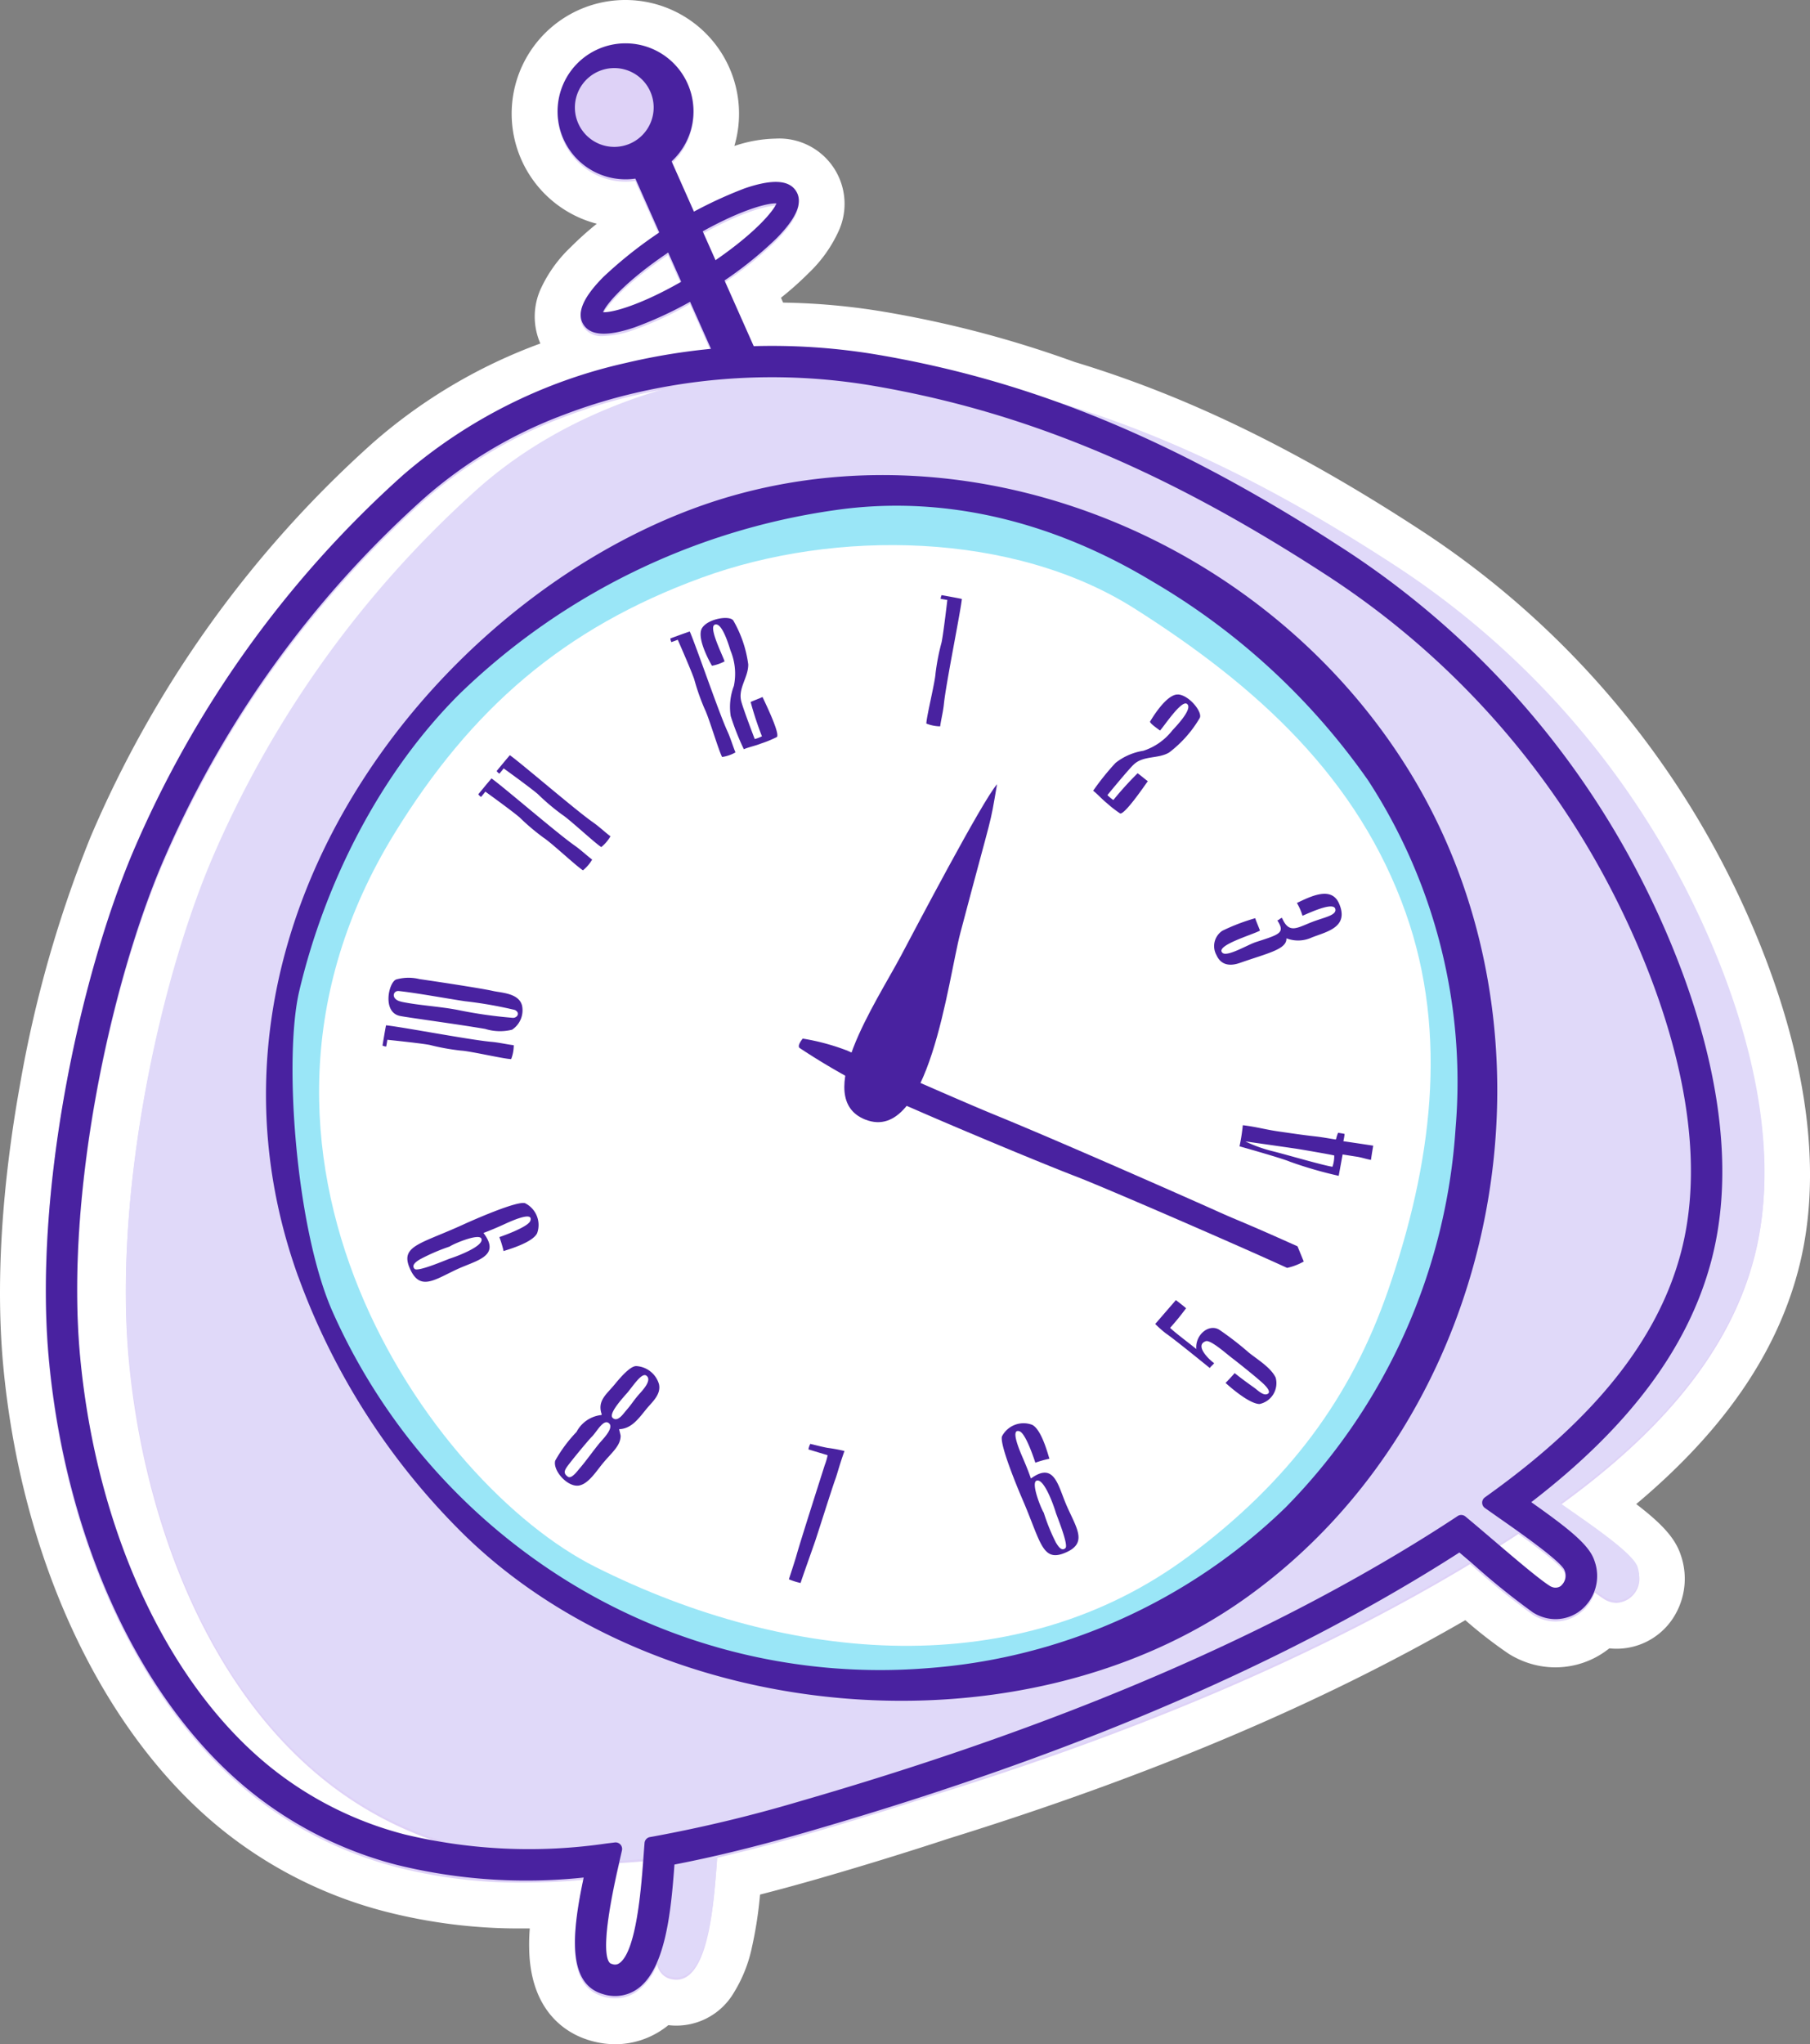
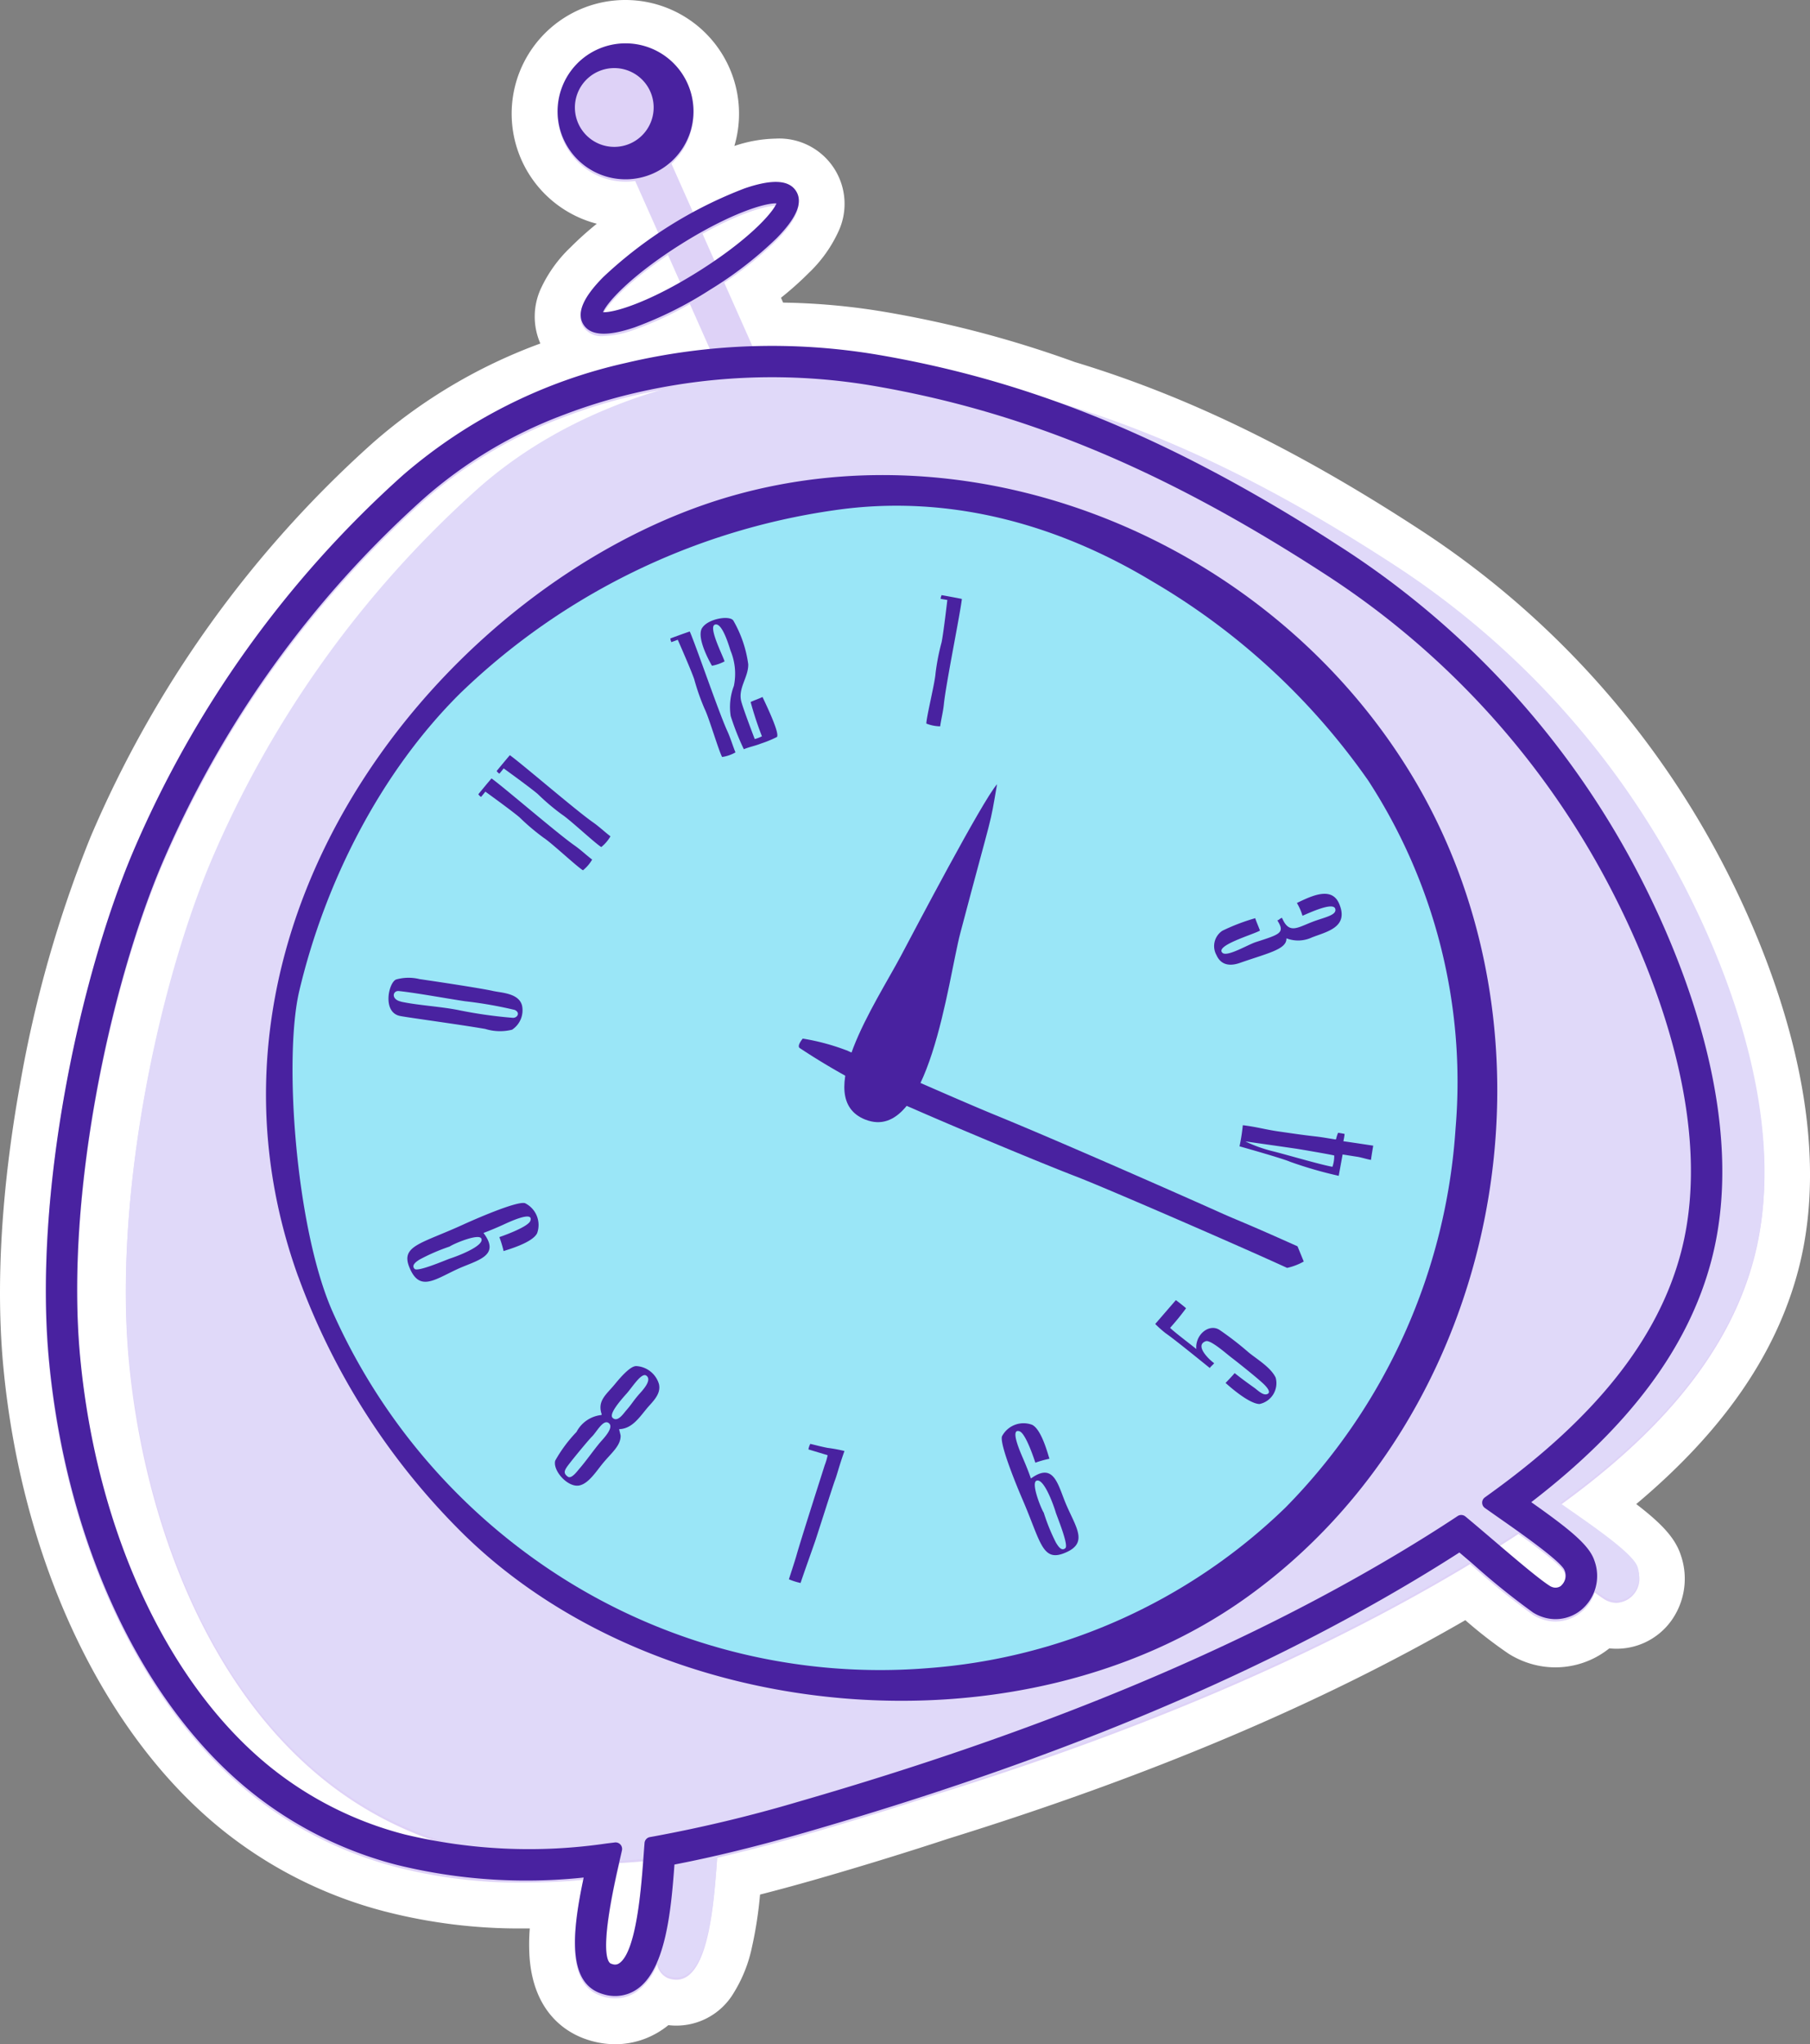
<svg xmlns="http://www.w3.org/2000/svg" data-name="Group 5977" viewBox="0 0 160.074 180.7">
  <rect x="0" y="0" width="160.074" height="180.7" fill="#808080" stroke="none" />
  <defs>
    <clipPath id="clip-path">
      <path data-name="Rectangle 2124" fill="none" d="M0 0h160.074v180.7H0z" />
    </clipPath>
  </defs>
  <g data-name="Group 5976" clip-path="url(#clip-path)">
    <path data-name="Path 143970" d="M54.407 178.68a5.783 5.783 0 01-1.464-.193 7.04 7.04 0 01-.524-.162c-4.01-1.426-3.889-6.257-3.3-9.945-.964.046-1.91.069-2.832.069a45.724 45.724 0 01-11.725-1.428 36.268 36.268 0 01-13.473-6.7C10.894 152.221 3.87 137.36 2.3 120.574.9 105.59 5.041 86.204 9.857 74.797a96.4 96.4 0 0124.423-34.1 45.98 45.98 0 0117.054-9.408 3.626 3.626 0 01-1.464-1.319c-1.18-1.882-.5-4.131 2.026-6.683a30.754 30.754 0 013.869-3.238l-.88-1.979a8.03 8.03 0 116.87-3.232l.578 1.3a26.942 26.942 0 012.874-1.192 10.672 10.672 0 013.383-.672 3.908 3.908 0 013.514 1.763c1.18 1.881.5 4.13-2.026 6.683a29.9 29.9 0 01-3.5 2.967l1.368 3.077h.359a57.392 57.392 0 019.485.783c2.8.471 5.6 1.07 8.3 1.779 2.773.727 5.569 1.6 8.31 2.6 9.8 2.958 19.413 7.633 30.255 14.711a76.4 76.4 0 0126.14 29.077c3.769 7.344 9.6 21.539 6.273 34.088-2.022 7.637-7.16 14.6-15.675 21.232 3.376 2.406 4.912 3.745 5.343 5.1a4.376 4.376 0 01-.572 3.956 3.986 3.986 0 01-3.2 1.639 3.976 3.976 0 01-1.246-.2 5.867 5.867 0 01-.726.667 5.6 5.6 0 01-4.861 1 5.9 5.9 0 01-1.648-.718 51.4 51.4 0 01-4.675-3.713c-13.045 7.685-28.283 14.184-46.546 19.854a332.195 332.195 0 01-11.359 3.5c-2.33.673-4.495 1.251-6.573 1.755-.379 4.849-1.179 11.178-5.518 11.178a4.191 4.191 0 01-1.313-.219 5.846 5.846 0 01-1.135.976 5.531 5.531 0 01-1.046.535 5.336 5.336 0 01-1.911.352M14.424 81.969c-3.69 10.74-6.46 25.918-5.333 37.968a65.829 65.829 0 003.126 14.92 72.289 72.289 0 01-2.835-14.405c-1.184-12.653 1.5-27.546 5.042-38.483" fill="#ded2f7" />
    <path data-name="Path 143971" d="M55.3 4.041a6.009 6.009 0 014.08 10.428l1.975 4.442a29.434 29.434 0 014.5-2.054 8.829 8.829 0 012.731-.564 1.952 1.952 0 011.8.815c.624 1 .052 2.367-1.751 4.19a31.229 31.229 0 01-4.584 3.693l2.585 5.816q.832-.024 1.663-.024a55.234 55.234 0 019.149.755 93.024 93.024 0 018.126 1.741 92.394 92.394 0 018.185 2.559c10.6 3.192 20.119 8.173 29.787 14.484A74.736 74.736 0 01149 78.629c4.872 9.495 8.918 22.068 6.117 32.648-2.431 9.184-9.462 16.236-17.159 21.8 2.492 1.762 6.453 4.395 6.854 5.657a2.124 2.124 0 01-1.847 2.962 2.054 2.054 0 01-1.1-.331 12.764 12.764 0 01-.836-.593 3.709 3.709 0 01-1.273 1.811 3.575 3.575 0 01-3.113.639 3.878 3.878 0 01-1.083-.473 64.69 64.69 0 01-5.291-4.265l-.09-.077-.163-.139-.431.26c-14.471 8.64-30.682 15.1-46.939 20.147q-5.466 1.8-11.3 3.483c-2.838.82-5.458 1.5-7.918 2.071-.279 3.817-.714 10.783-3.612 10.783a2.215 2.215 0 01-.741-.138 1.654 1.654 0 01-.958-1.225 5.323 5.323 0 01-1.853 2.449 3.507 3.507 0 01-.663.339 3.316 3.316 0 01-1.19.219 3.744 3.744 0 01-.951-.127 4.196 4.196 0 01-.358-.111c-2.961-1.053-2.506-5.469-1.492-10.237q-2.751.244-5.314.244a43.972 43.972 0 01-11.218-1.363 34.267 34.267 0 01-12.728-6.328c-9.772-7.767-16.514-22.1-18.034-38.354C2.941 105.733 7 86.756 11.719 75.582A94.363 94.363 0 0135.628 42.2a45.178 45.178 0 0119.713-9.915 55.636 55.636 0 017.523-1.242l-1.852-4.167a30.224 30.224 0 01-4.9 2.269 8.832 8.832 0 01-2.731.564 1.952 1.952 0 01-1.8-.815c-.624-1-.051-2.367 1.751-4.19a31.987 31.987 0 014.96-3.947L56.175 16A6.009 6.009 0 1155.3 4.041m7.963 19.175c3.36-2.31 5.061-4.234 5.39-5.021h-.083c-.891 0-3.191.666-6.44 2.472l1.134 2.551m-9.867 4.6c.926 0 3.373-.716 6.831-2.691l-1.149-2.584c-3.606 2.421-5.424 4.458-5.766 5.274h.084m-13.423 135.4a32.333 32.333 0 01-11.174-5.758c-10.854-8.626-16.153-23.787-17.408-37.2-1.341-14.349 2.568-32.821 7.284-43.989a93.052 93.052 0 0123.481-32.782 43.134 43.134 0 0118.213-9.339c-1.476.22-2.941.5-4.387.842a48.511 48.511 0 00-6.077 1.867 39.808 39.808 0 00-12.426 7.415 91.557 91.557 0 00-23.2 32.39c-4.583 10.854-8.528 29.268-7.2 43.462 1.451 15.51 7.805 29.132 17 36.437a31.507 31.507 0 0011.706 5.814 37.538 37.538 0 004.2.841m97.579-22.657a.81.81 0 00.5-.173 1.184 1.184 0 00.3-1.352c-.181-.569-2.392-2.224-4.077-3.429q-.886.58-1.77 1.136c1.839 1.568 3.659 3.106 4.538 3.66a1.053 1.053 0 00.294.13.87.87 0 00.22.029M54.4 173.879a.577.577 0 00.337-.105c1.517-.99 1.957-6.648 2.145-9.228q-1.05.093-2.1.151l-.044.19c-1.82 7.862-1.006 8.813-.713 8.917.044.016.087.029.13.04a.965.965 0 00.243.035M55.3 0a10.05 10.05 0 00-2.519 19.779 28.523 28.523 0 00-2.326 2.087 11.949 11.949 0 00-2.641 3.688 5.924 5.924 0 00-.025 4.812 46.95 46.95 0 00-14.86 8.823A98.426 98.426 0 008 74.01a107.228 107.228 0 00-6.245 21.954c-1.136 6.319-2.313 15.75-1.466 24.8 1.621 17.323 8.926 32.7 19.544 41.141a38.283 38.283 0 0014.218 7.073 47.713 47.713 0 0012.242 1.5h.56a17.452 17.452 0 00-.022 2.514c.347 4.909 3.227 6.648 4.913 7.248.228.081.46.153.689.213a7.8 7.8 0 001.974.258 7.348 7.348 0 002.632-.486 7.6 7.6 0 002.073-1.2 5.9 5.9 0 005.795-2.882 12.466 12.466 0 001.588-3.985 35.567 35.567 0 00.722-4.677c1.673-.424 3.409-.9 5.246-1.427 3.9-1.126 7.74-2.309 11.414-3.516 17.831-5.537 32.815-11.866 45.714-19.313a39.965 39.965 0 003.813 2.956 7.9 7.9 0 002.214.964 7.613 7.613 0 006.61-1.352l.1-.077a5.965 5.965 0 005.471-2.433 6.375 6.375 0 00.865-5.761c-.49-1.539-1.678-2.811-3.957-4.561 7.649-6.419 12.35-13.207 14.318-20.638 3.495-13.2-2.528-27.926-6.429-35.528a78.432 78.432 0 00-26.833-29.847C114.775 39.765 105.009 35.017 95.04 32a96.881 96.881 0 00-8.436-2.632 97.4 97.4 0 00-8.481-1.817 59.216 59.216 0 00-8.863-.8l-.191-.429a28.715 28.715 0 002.445-2.18 11.943 11.943 0 002.641-3.688 5.777 5.777 0 00-5.566-8.2 12.07 12.07 0 00-3.643.651A10.052 10.052 0 0055.3 0" fill="#fff" />
-     <path data-name="Path 143972" d="M68.791 39.768a1.774 1.774 0 01-2.342-.9l-12.05-27.111a1.774 1.774 0 013.243-1.441l12.05 27.111a1.774 1.774 0 01-.9 2.342" fill="#4922a0" />
    <path data-name="Path 143973" d="M149.014 78.418a74.739 74.739 0 00-25.447-28.307C110.624 41.662 97.944 35.597 82.6 33.017c-13.815-2.323-29.9.844-40.429 10.261A93.051 93.051 0 0018.689 76.06c-4.715 11.167-8.625 29.64-7.282 43.993 1.255 13.409 6.554 28.57 17.408 37.2 8.84 7.026 19.579 8.167 30.364 6.847-.709 3.078-2.355 9.766-.095 10.57 3.741 1.33 4.091-7.3 4.4-11.219a125.939 125.939 0 0012.82-3.073c18.358-5.3 36.94-12.286 53.3-22.053a132.77 132.77 0 005.006-3.131c2.526 2.113 5.881 5.09 7.273 5.967 1.642 1.035 3.624-.5 2.947-2.631-.4-1.263-4.362-3.9-6.854-5.657 7.7-5.565 14.728-12.618 17.159-21.8 2.8-10.58-1.245-23.154-6.117-32.648" fill="#e0d9f9" />
    <path data-name="Path 143974" d="M135.424 132.792c8.673-6.667 13.887-13.657 15.919-21.331 3.293-12.439-2.5-26.543-6.247-33.844a76.067 76.067 0 00-26.023-28.942c-11.927-7.786-22.565-12.744-33.478-15.6a93.415 93.415 0 00-8.127-1.741 56.187 56.187 0 00-22.113.75 45.178 45.178 0 00-19.713 9.915 94.362 94.362 0 00-23.908 33.376c-4.718 11.174-8.777 30.151-7.407 44.8 1.52 16.249 8.262 30.586 18.034 38.353a34.263 34.263 0 0012.728 6.328 47.914 47.914 0 0016.531 1.119c-1.014 4.767-1.469 9.184 1.492 10.237.119.042.239.08.357.111a3.441 3.441 0 002.142-.093 3.485 3.485 0 00.662-.339c2.6-1.7 3.076-7 3.375-11.064 3.524-.678 7.365-1.621 11.708-2.875 21.464-6.2 39.028-13.468 53.693-22.224a137.761 137.761 0 004.018-2.486l1.126.959.09.077a64.681 64.681 0 005.291 4.264 3.877 3.877 0 001.083.473 3.575 3.575 0 003.113-.64 3.9 3.9 0 001.244-4.393c-.436-1.369-2.142-2.753-5.591-5.189m2.647 7.384a.814.814 0 01-.72.144 1.04 1.04 0 01-.294-.13c-.947-.6-2.989-2.338-4.97-4.028-.752-.642-1.5-1.279-2.186-1.853l-.3-.25a.577.577 0 00-.688-.039l-.324.214c-1.52 1-3.144 2.018-4.965 3.106-14.457 8.632-31.806 15.808-53.039 21.941a124.763 124.763 0 01-12.707 3.047l-.4.071a.577.577 0 00-.475.524l-.031.4-.063.859c-.182 2.5-.609 8.369-2.156 9.379a.646.646 0 01-.581.07 1.906 1.906 0 01-.13-.04c-.293-.1-1.107-1.055.713-8.917l.251-1.1a.577.577 0 00-.633-.7l-.741.091a47.16 47.16 0 01-17.84-.8 31.508 31.508 0 01-11.706-5.813c-9.191-7.305-15.545-20.927-17-36.437-1.328-14.194 2.617-32.608 7.2-43.462a91.556 91.556 0 0123.2-32.39 39.8 39.8 0 0112.426-7.416 48.51 48.51 0 016.077-1.867 53.369 53.369 0 0121.017-.714 90.208 90.208 0 017.877 1.687c10.621 2.783 21 7.626 32.671 15.243a73.28 73.28 0 0125.069 27.888c3.565 6.947 9.088 20.324 6.033 31.864-2 7.563-7.478 14.495-16.74 21.191l-.593.429a.577.577 0 000 .939l.6.422c.26.184.535.377.821.577l.16.112c1.428 1 5.22 3.651 5.46 4.4a1.184 1.184 0 01-.3 1.352" fill="#4922a0" />
    <path data-name="Path 143975" d="M26.376 112.85a61.474 61.474 0 0014.78 22.93c17.448 16.932 49.284 19.577 69.051 5.464 22.682-16.194 28.922-49.634 14.385-73.139-12.445-20.122-37.593-30.546-59.721-24.306-24.632 6.947-49.981 37.141-38.5 69.051" fill="#4922a0" />
    <path data-name="Path 143976" d="M29.32 115.748a53.691 53.691 0 0020.328 23.687 52.538 52.538 0 0032.369 8.034 50.83 50.83 0 0031.669-14.2 52.645 52.645 0 0015.043-33.528A48.842 48.842 0 00121.003 69a60.569 60.569 0 00-19.11-17.612c-8.514-5.131-18.16-7.734-28.1-6.283a59.77 59.77 0 00-33.1 16.19c-7.006 6.948-11.936 16.631-14.224 26.3-1.384 5.851-.342 20.706 2.849 28.146" fill="#9ae6f7" />
-     <path data-name="Path 143977" d="M52.664 138.522c17.179 8.614 37.379 10.306 52.528-1 8.787-6.556 14.278-13.946 17.572-23.46 3.819-11.029 5.38-22.554 1.565-33.341-4.218-11.929-13.138-20.058-24.032-26.95-10.677-6.756-26.4-7.04-38.286-2.688-12.2 4.467-20.348 11.586-27.124 22.593-17.423 28.298 3.148 57.512 17.777 64.846" fill="#fff" />
    <path data-name="Path 143978" d="M74.837 92.835c1.425.641 10.095 4.478 13.207 5.747 5.392 2.2 16.452 7.077 19.829 8.594 1.794.806 1.759.706 6.878 3l.551 1.344a5.287 5.287 0 01-1.473.563c-4.186-1.925-16.154-7.117-18.648-8.073-3.384-1.3-11.189-4.577-14.538-6.054a60.489 60.489 0 01-9.917-5.307c-.279-.2.268-.836.268-.836a19.651 19.651 0 013.843 1.028" fill="#4922a0" />
    <path data-name="Path 143979" d="M76.54 98.979c-4.806-1.884.915-10.3 3.147-14.5 1.155-2.172 7.216-13.727 8.491-15.152-.7 4.073-.248 1.8-3.247 13.149-1.085 4.105-2.779 18.7-8.392 16.5" fill="#4922a0" />
    <path data-name="Path 143980" d="M61.001 55.824c.541 1.215 2.558 7.136 3.325 8.809.291.636.461 1.255.718 1.88a3.41 3.41 0 01-1.18.406c-.309-.564-1.175-3.513-1.54-4.233a19.656 19.656 0 01-.929-2.645c-.289-.845-1.455-3.486-1.455-3.486s-.286.113-.564.209a.855.855 0 01-.09-.325s1.216-.452 1.716-.615" fill="#4922a0" />
    <path data-name="Path 143981" d="M85.067 52.944c-.148 1.322-1.4 7.449-1.589 9.281-.07.7-.238 1.316-.331 1.985a3.416 3.416 0 01-1.223-.247c.019-.643.764-3.625.813-4.431a19.648 19.648 0 01.536-2.751c.178-.875.508-3.744.508-3.744s-.3-.047-.592-.1a.86.86 0 01.087-.326s1.278.226 1.792.338" fill="#4922a0" />
    <path data-name="Path 143982" d="M43.472 68.815c1.082.774 5.818 4.86 7.326 5.915.573.4 1.032.849 1.571 1.258a3.408 3.408 0 01-.813.947c-.551-.331-2.791-2.436-3.471-2.871a19.7 19.7 0 01-2.14-1.811c-.677-.582-3.02-2.27-3.02-2.27s-.189.242-.381.466a.865.865 0 01-.242-.235s.82-1.005 1.169-1.4" fill="#4922a0" />
    <path data-name="Path 143983" d="M45.091 66.759c1.082.774 5.818 4.86 7.326 5.915.573.4 1.033.849 1.571 1.258a3.408 3.408 0 01-.812.948c-.551-.331-2.791-2.436-3.471-2.871a19.642 19.642 0 01-2.14-1.811c-.677-.582-3.02-2.27-3.02-2.27s-.189.242-.38.466a.852.852 0 01-.242-.235s.82-1 1.169-1.4" fill="#4922a0" />
-     <path data-name="Path 143984" d="M34.147 90.639c1.324.129 7.468 1.3 9.3 1.459.7.061 1.319.219 1.989.3a3.411 3.411 0 01-.229 1.227c-.643-.011-3.635-.713-4.442-.751a19.671 19.671 0 01-2.759-.5c-.877-.165-3.75-.456-3.75-.456s-.042.3-.1.594a.851.851 0 01-.327-.083s.208-1.281.313-1.8" fill="#4922a0" />
    <path data-name="Path 143985" d="M62.101 55.506c.532-.834 2.49-1.134 2.764-.63a10.506 10.506 0 011.308 3.849c.021 1.153-.923 2.109-.615 3.283.182.7 1.189 3.326 1.189 3.326a3.15 3.15 0 00.638-.244 29.631 29.631 0 01-1-3.033c.351-.163.706-.277 1.05-.442.423.889 1.55 3.268 1.27 3.539a10.274 10.274 0 01-1.405.577c-.536.212-.981.283-1.517.5a22.675 22.675 0 01-1.16-2.93 5.244 5.244 0 01.281-2.668 5.328 5.328 0 00-.29-3.1c-.118-.34-.749-2.6-1.409-2.307-.565.251.77 2.829.873 3.243a3.9 3.9 0 01-1.113.385s-1.448-2.439-.869-3.346" fill="#4922a0" />
-     <path data-name="Path 143986" d="M104.183 61.392c.988.051 2.217 1.6 1.913 2.092a10.5 10.5 0 01-2.7 3.039c-.992.588-2.29.239-3.158 1.087-.515.5-2.3 2.677-2.3 2.677a3.136 3.136 0 00.527.434 29.642 29.642 0 012.145-2.365c.315.225.59.477.9.7-.564.807-2.075 2.962-2.449 2.853a10.263 10.263 0 01-1.2-.936c-.449-.361-.731-.713-1.183-1.072a22.636 22.636 0 011.975-2.456 5.244 5.244 0 012.459-1.074 5.327 5.327 0 002.552-1.784c.238-.271 1.89-1.936 1.309-2.365-.5-.367-2.08 2.067-2.388 2.361-.264-.217-.793-.554-.884-.778 0 0 1.4-2.464 2.48-2.409" fill="#4922a0" />
    <path data-name="Path 143987" d="M90.188 126.535c-.956-.353.145 2.051.3 2.421.247.576.481 1.153.685 1.746 2.113-1.539 2.4.687 3.176 2.433.9 2.038 1.907 3.349-.283 4.185-1.916.732-2.05-1.1-3.657-4.813-.368-.851-2-4.754-1.8-5.524a2.15 2.15 0 012.682-1.024c.861.444 1.427 2.763 1.52 2.995a9.4 9.4 0 00-1.247.35s-.806-2.556-1.385-2.769m3.224 9.86c.161.263.476.783.822.458.3-.276-.77-2.859-.857-3.157-.176-.6-1.041-3.052-1.7-2.8-.508.194.392 2.452.641 2.829a17.21 17.21 0 001.091 2.672" fill="#4922a0" />
    <path data-name="Path 143988" d="M46.904 107.921c.333-.962-2.048.187-2.414.353-.571.259-1.143.5-1.732.721 1.582 2.081-.639 2.416-2.368 3.225-2.02.945-3.309 1.975-4.19-.2-.771-1.9 1.057-2.072 4.737-3.754.843-.385 4.713-2.1 5.486-1.908a2.149 2.149 0 011.079 2.661c-.426.87-2.734 1.483-2.964 1.581a9.4 9.4 0 00-.376-1.239s2.539-.858 2.741-1.441m-9.793 3.423c-.26.167-.773.492-.442.831.282.289 2.843-.827 3.139-.921.593-.188 3.031-1.1 2.766-1.754-.2-.5-2.444.442-2.815.7a17.22 17.22 0 00-2.649 1.145" fill="#4922a0" />
    <path data-name="Path 143989" d="M111.011 81.169c.079.272.277.7.418 1.095-.56.34-4.036 1.328-3.311 1.973.42.373 2.238-.726 2.946-.955 2.122-.685 2.617-.809 1.9-1.918.184-.047.225-.184.417-.222.619 1.457 1.336.87 2.7.347 1.042-.4 2.164-.576 2.009-1.144-.176-.649-2.292.358-2.9.608a4.928 4.928 0 00-.494-1.129c1.272-.611 3.058-1.489 3.727.044.929 2.129-1.142 2.5-2.425 3.013a2.867 2.867 0 01-2.229.067c.047.976-1.645 1.309-4.112 2.173-.854.3-1.667.229-2.077-.695a1.626 1.626 0 01.526-2.147 17.733 17.733 0 012.9-1.108" fill="#4922a0" />
    <path data-name="Path 143990" d="M118.161 100.701a2.906 2.906 0 01.178-.56c.189.025.383.057.576.1a4.825 4.825 0 01-.111.645c.984.138 2.642.393 2.642.393s-.116.661-.2 1.258c-.383-.065-.852-.223-1.236-.281-.262-.04-1.27-.2-1.27-.2s-.266 1.447-.345 1.888a36.423 36.423 0 01-4.3-1.242c-.7-.309-4.473-1.365-4.473-1.365a16.829 16.829 0 00.29-1.867c1.249.15 1.964.379 3.158.55 1.13.162 2.132.315 3.241.438.616.068 1.21.18 1.8.272zm-8.013.207a12.5 12.5 0 002.467.876c1.144.285 4.2 1.186 5.224 1.361a2.864 2.864 0 00.159-1c-.5-.118-2.838-.518-3.371-.6-2.1-.306-4.479-.641-4.479-.641" fill="#4922a0" />
    <path data-name="Path 143991" d="M103.993 114.931s.667.5.9.721a22.208 22.208 0 01-1.409 1.73c.31.334 2 1.605 2.316 1.875-.115-1.269 1.135-2.284 2.051-1.693a27.946 27.946 0 012.58 1.994c.746.609 1.953 1.317 2.387 2.225a1.88 1.88 0 01-1.429 2.334c-1.019-.023-3-1.864-3-1.864s.619-.639.8-.869c.616.486.979.755 1.753 1.306.275.2.716.645 1.063.566.492-.111.032-.621-.17-.83-.445-.46-2.419-2.032-2.931-2.418-.421-.317-1.85-1.595-2.266-1.444-1.049.378.367 1.692.742 1.943-.122.172-.423.383-.368.44s-3.05-2.49-3.93-3.092a10.245 10.245 0 01-.916-.814z" fill="#4922a0" />
    <path data-name="Path 143992" d="M71.497 128.13a1.63 1.63 0 01.165-.49c.52.122 1.011.258 1.541.356a13.293 13.293 0 011.479.274c-.494 1.4-.645 2.072-.833 2.568-.208.551-1.568 4.851-1.76 5.409-.24.7-1.1 3.1-1.287 3.691a5.894 5.894 0 01-1.034-.327s.546-1.662.669-2.106c.369-1.326 2.386-7.615 2.5-7.981a5.478 5.478 0 00.259-.883z" fill="#4922a0" />
    <path data-name="Path 143993" d="M53.22 125.042c-.428-1.216.414-1.77 1.146-2.665.521-.636 1.4-1.65 1.924-1.613a2.225 2.225 0 011.988 1.593c.211.929-.626 1.6-1.128 2.219-.7.864-1.317 1.726-2.393 1.764.01.109.132.5.131.605-.008.881-.834 1.511-1.583 2.424-.587.716-1.241 1.76-2.049 1.943-1.02.232-2.391-1.307-2.154-2.188a12.449 12.449 0 011.884-2.539 2.814 2.814 0 012.189-1.495zm-.88 1.967c-.267.252-2.037 2.389-2.255 2.75-.156.259-.266.5.136.783.324.226.832-.493 1.061-.757.561-.647 1.271-1.665 1.829-2.318.26-.3 1.3-1.357.669-1.7-.475-.257-1.047.871-1.44 1.24m3.063-3.8c-.548.617-1.573 1.793-1.225 2.13.443.428.966-.387 1.2-.652.561-.647.543-.733 1.1-1.386.26-.3 1.265-1.3.669-1.7-.42-.279-1.215 1.015-1.739 1.605" fill="#4922a0" />
    <path data-name="Path 143994" d="M35.359 89.808c-1.572-.338-.987-2.978-.32-3.222a4.043 4.043 0 012.059-.033c1.271.182 5.442.808 6.5 1.049.743.168 2.313.187 2.576 1.315a2.055 2.055 0 01-.889 2.111 4.411 4.411 0 01-2.368-.068c-2.347-.407-6.933-1.018-7.56-1.152m.124-1.254c1.519.324 3.468.419 5.069.74a39.824 39.824 0 004.822.684c.412-.007.648-.474.148-.7a36.8 36.8 0 00-4.4-.768c-1.457-.215-4.379-.75-5.845-.9-.548-.054-.722.74.208.938" fill="#4922a0" />
    <path data-name="Path 143995" d="M60.814 7.401A6.01 6.01 0 1152.88 4.35a6.01 6.01 0 017.934 3.051" fill="#4922a0" />
    <path data-name="Path 143996" d="M62.778 25.626a33.8 33.8 0 01-6.647 3.311c-2.427.827-3.91.745-4.534-.251s-.051-2.367 1.751-4.19a38.048 38.048 0 0112.525-7.85c2.427-.828 3.91-.745 4.534.251s.052 2.367-1.751 4.19a33.809 33.809 0 01-5.878 4.539m-9.447 1.973c.972.053 4.055-.854 8.43-3.6s6.535-5.121 6.911-6.019c-.972-.053-4.055.854-8.43 3.6s-6.535 5.121-6.911 6.019" fill="#4922a0" />
    <path data-name="Path 143997" d="M57.509 8.088a3.483 3.483 0 11-4.6-1.768 3.483 3.483 0 014.6 1.768" fill="#ded2f7" />
  </g>
</svg>